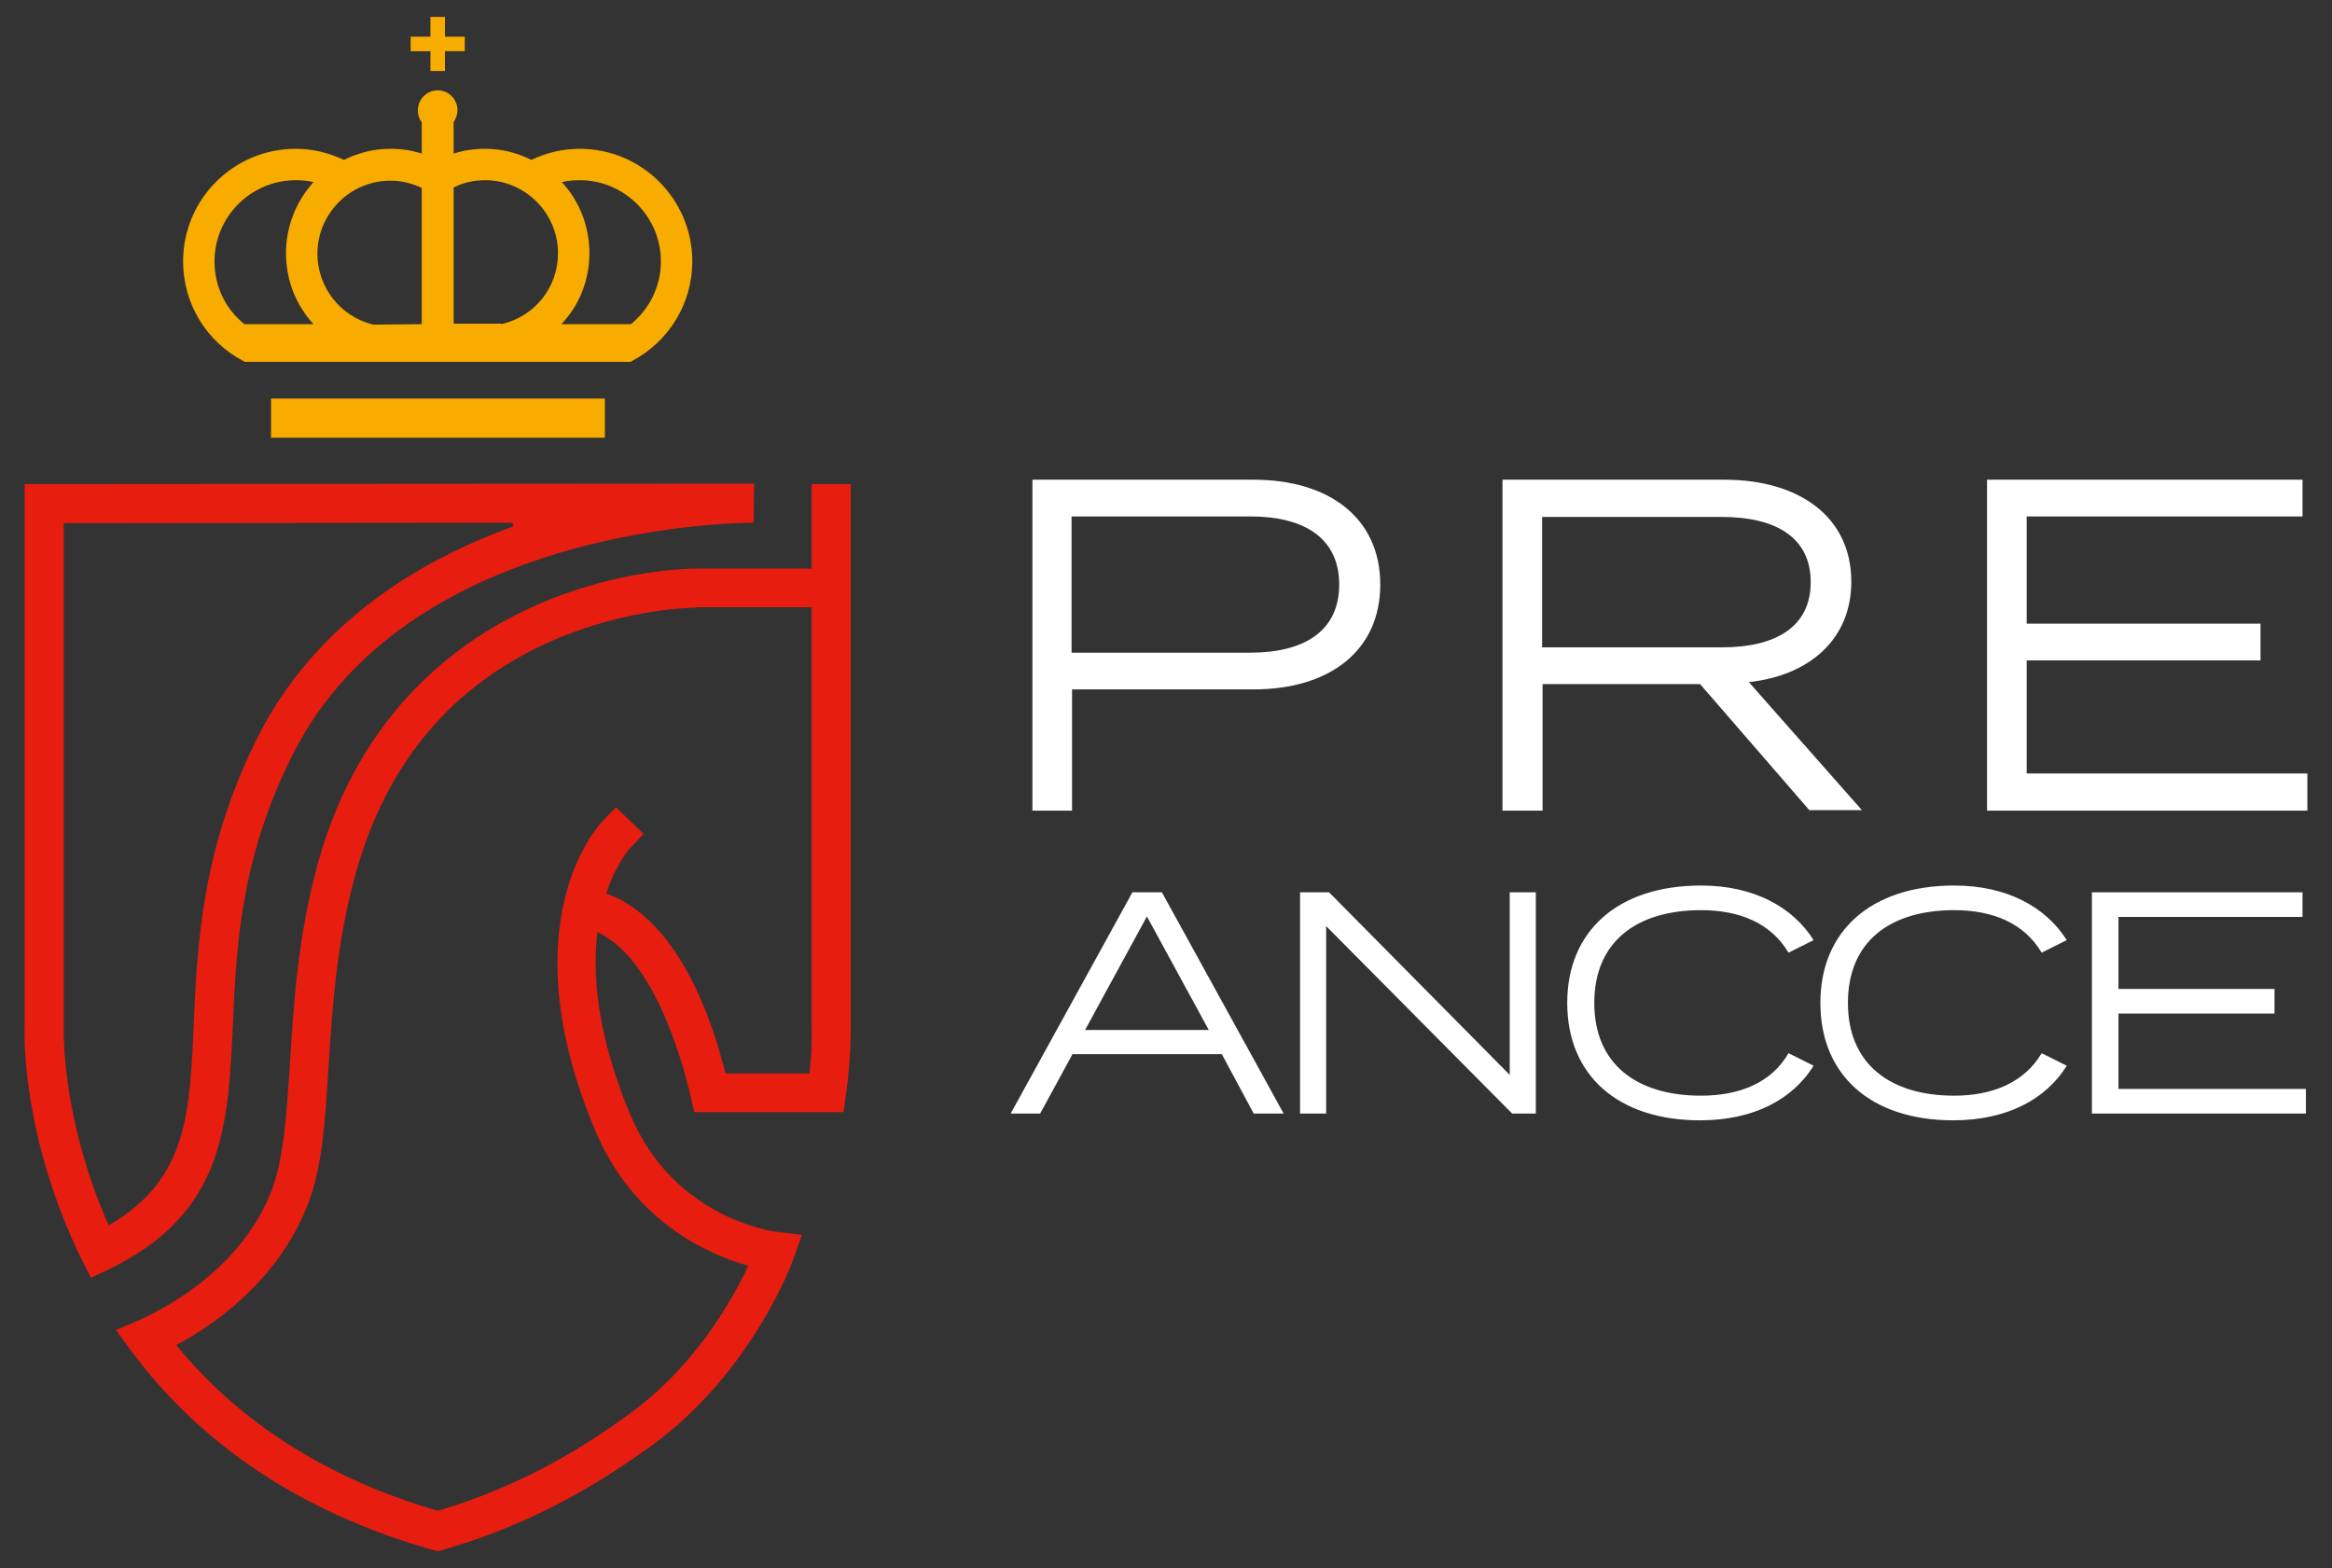
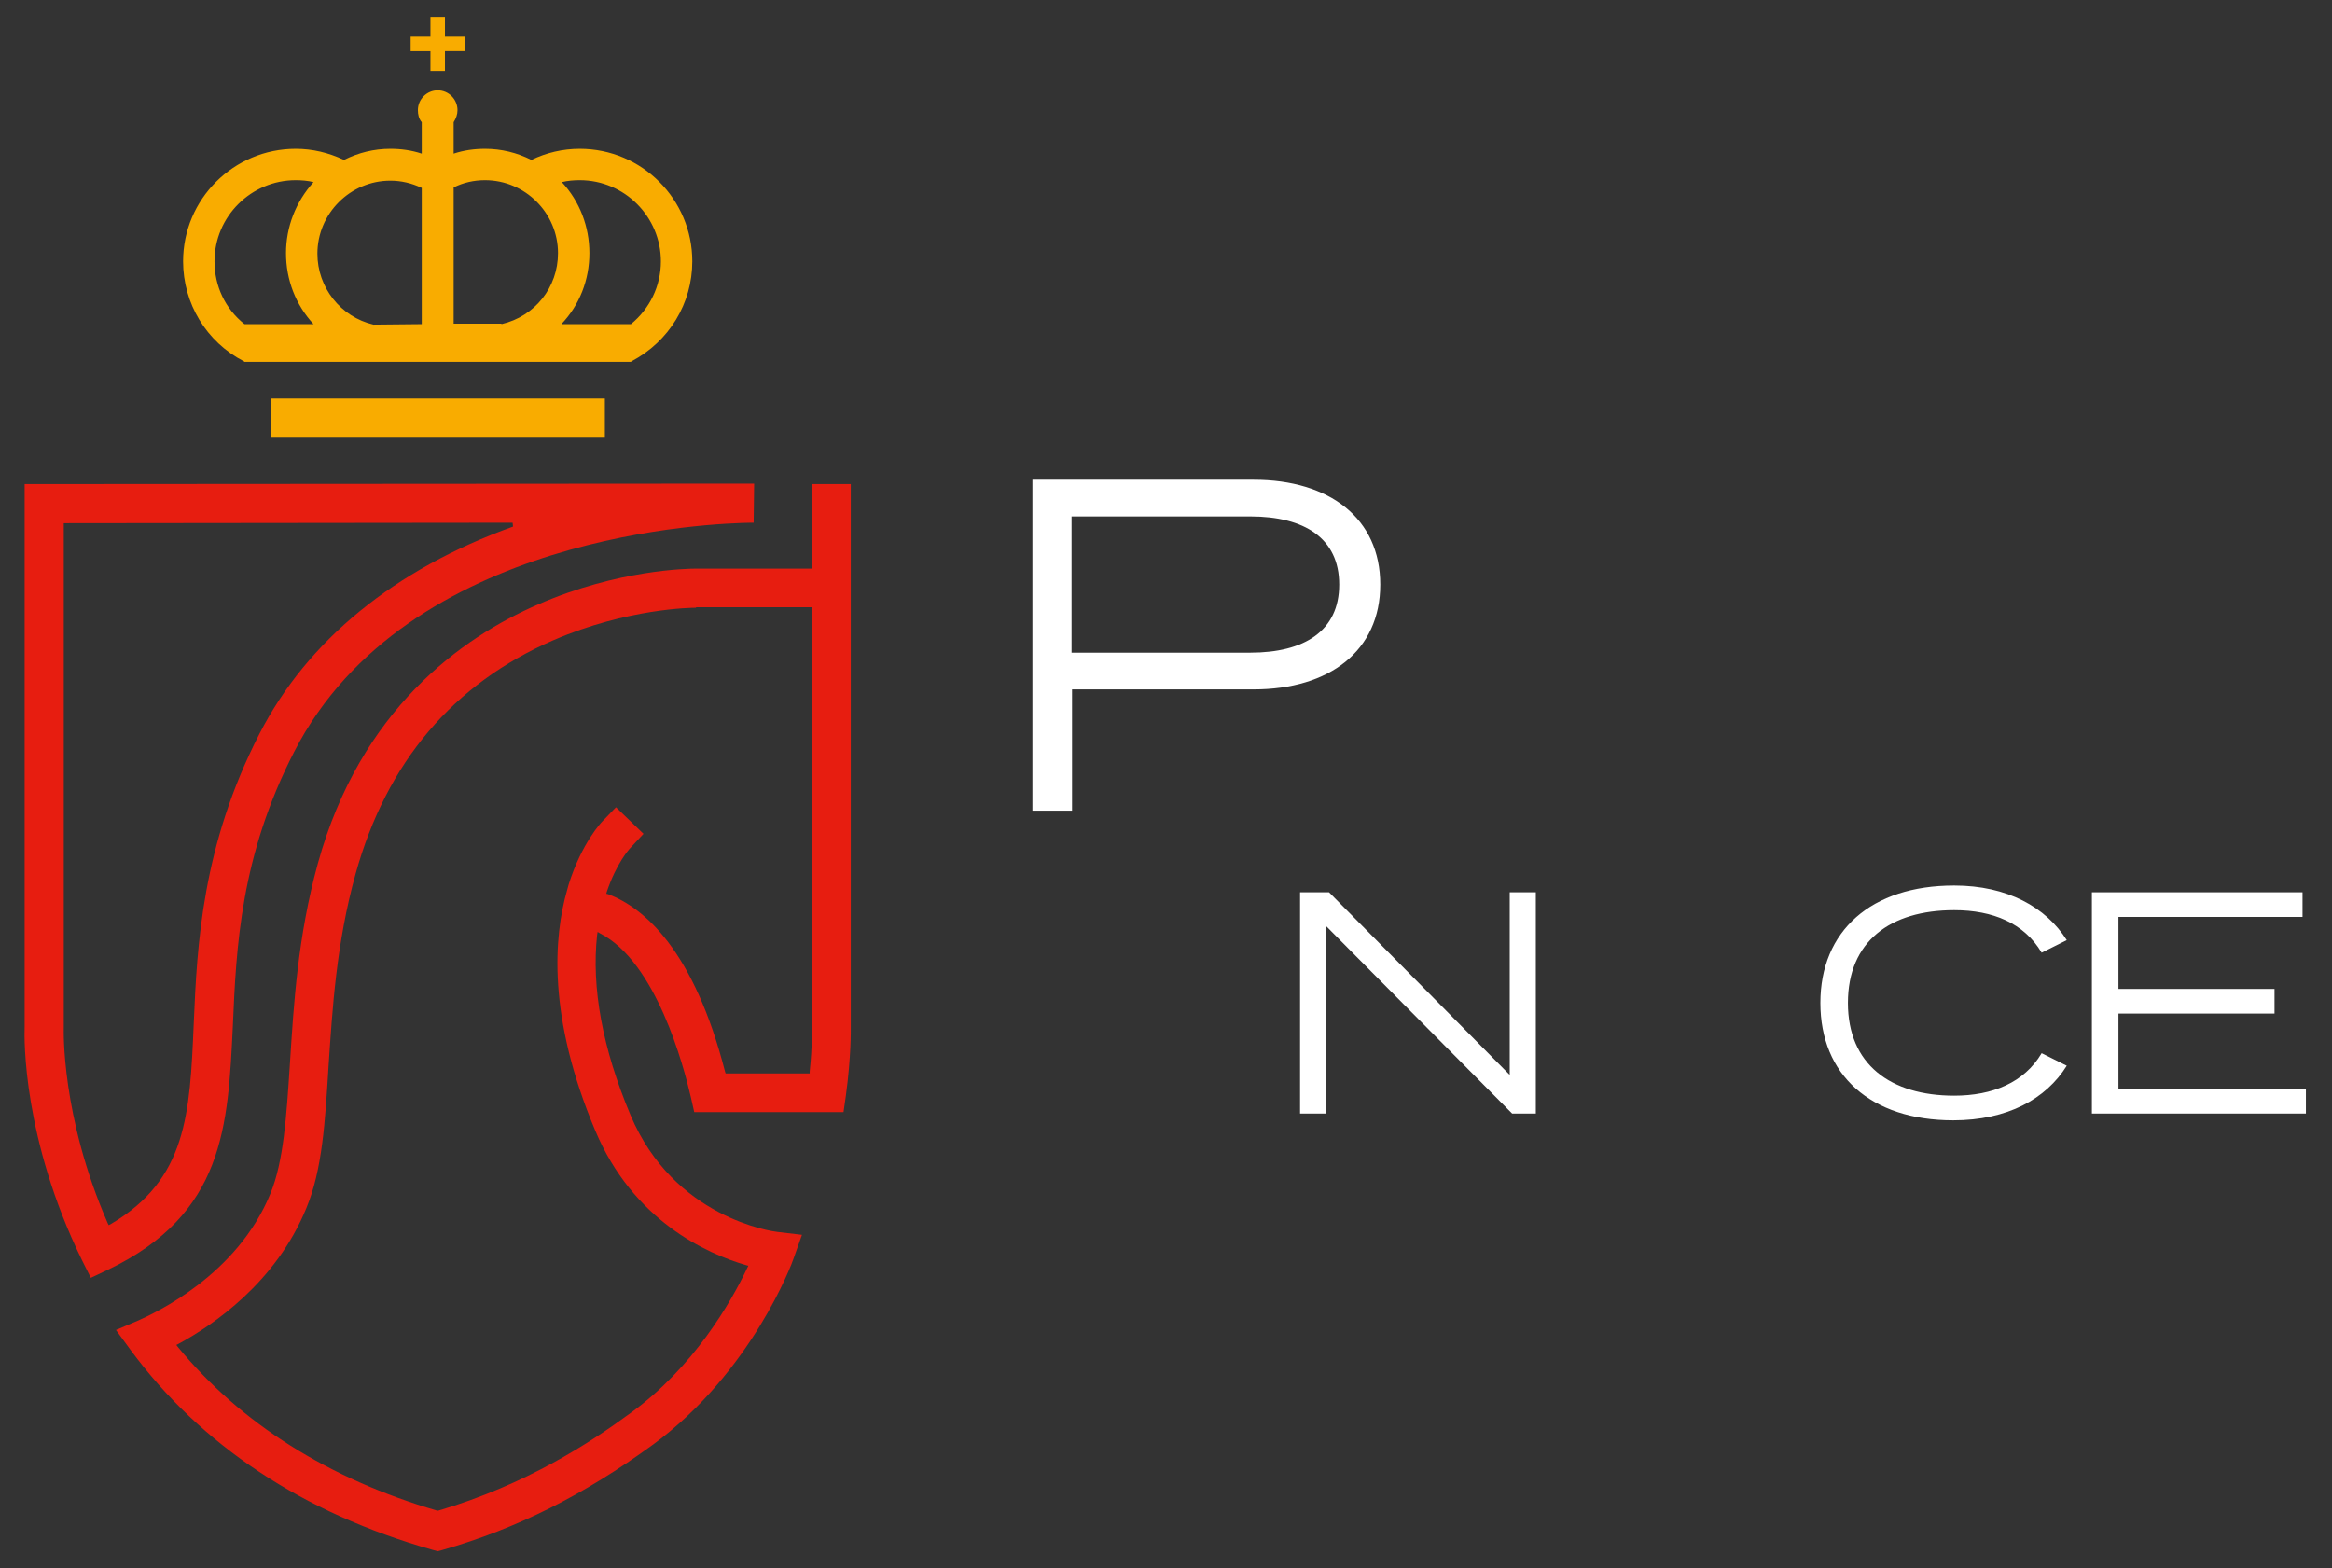
<svg xmlns="http://www.w3.org/2000/svg" id="Capa_1" x="0px" y="0px" viewBox="0 0 482.7 324.6" style="enable-background:new 0 0 482.7 324.6;" xml:space="preserve">
  <rect x="0" y="0" width="482.7" height="324.6" fill="#333333" stroke="none" />
  <style type="text/css"> .st0{fill:#FFFFFF;} .st1{fill:#F9AC00;} .st2{fill:#E71D10;} </style>
  <g id="surface1">
-     <path class="st0" d="M250.2,213.2l-12.8-23.5l-12.8,23.5H250.2z M252.9,218.2H222l-6.7,12.3h-6.1l25.2-45.8h6.1l25.2,45.8h-6.2 L252.9,218.2z" />
    <path class="st0" d="M317.9,184.7v45.8H313l-38.5-38.8v38.8h-5.4v-45.8h6l37.4,37.8v-37.8H317.9z" />
-     <path class="st0" d="M370.2,218l5.2,2.6c-4.3,6.9-12.3,11.3-23.5,11.3c-17.1,0-27.5-9.4-27.5-24.3s10.5-24.3,27.7-24.3 c11,0,19,4.5,23.3,11.3l-5.2,2.6c-3.6-6.1-10.1-8.8-18.1-8.8c-13.3,0-22.1,6.5-22.1,19.2s8.8,19.2,22.1,19.2 C360.1,226.8,366.7,224.1,370.2,218" />
    <path class="st0" d="M422.6,218l5.2,2.6c-4.3,6.9-12.3,11.3-23.5,11.3c-17.1,0-27.5-9.4-27.5-24.3s10.5-24.3,27.7-24.3 c11,0,19,4.5,23.3,11.3l-5.2,2.6c-3.6-6.1-10.1-8.8-18.1-8.8c-13.3,0-22,6.5-22,19.2s8.8,19.2,22,19.2 C412.4,226.8,419,224.1,422.6,218" />
    <path class="st0" d="M477.3,225.4v5.1H433v-45.8h43.6v5.1h-38.1v14.9h32.3v5.1h-32.3v15.6H477.3z" />
    <path class="st0" d="M277.2,121c0-9.6-7.2-14.1-18.4-14.1h-37v28.2h37C270,135.1,277.2,130.6,277.2,121 M285.7,121 c0,13.7-10.5,21.7-26.2,21.7h-37.6v25.1h-8.2V99.3h45.8C275.2,99.3,285.7,107.3,285.7,121" />
-     <path class="st0" d="M356.4,134c11.1,0,18.4-4.2,18.4-13.5s-7.3-13.5-18.4-13.5h-37.2v27H356.4z M374.6,167.8l-22.7-26.2h-32.6 v26.2H311V99.3h46c15.3,0,26.2,7.6,26.2,21.1c0,11.9-8.6,19.4-21.2,20.8l23.4,26.5H374.6z" />
-     <path class="st0" d="M477.6,160.2v7.6h-66.3V99.3h65.3v7.6h-57.1v22.2h48.4v7.6h-48.4v23.4H477.6z" />
    <path class="st1" d="M92.1,14.7v-4.1h4.1v-3h-4.1V3.5h-3v4.1H85v3h4.1v4.1H92.1z M125.2,82.5H56.1v8.1h69.1V82.5z M87.3,67.1V38.9 c-2.1-1-4.3-1.5-6.5-1.5c-8.3,0-15.1,6.8-15.1,15.1c0,7,4.8,13.1,11.6,14.7L87.3,67.1z M64.9,67.1c-3.7-4-5.7-9.2-5.7-14.7 c0-5.4,2-10.6,5.7-14.7c-1.2-0.3-2.5-0.4-3.7-0.4c-9.2,0-16.8,7.5-16.8,16.8c0,5.1,2.2,9.8,6.2,13H64.9z M103.8,67.1 c6.9-1.6,11.7-7.6,11.7-14.7c0-8.3-6.8-15.1-15.1-15.1c-2.3,0-4.5,0.5-6.5,1.5v28.2H103.8z M130.6,67.1c3.9-3.2,6.2-7.9,6.2-13 c0-9.2-7.5-16.8-16.8-16.8c-1.2,0-2.5,0.1-3.7,0.4c3.7,4,5.7,9.2,5.7,14.7c0,5.5-2,10.7-5.8,14.7H130.6z M50.6,74.9l-0.1-0.1 c-7.8-4-12.6-12-12.6-20.7c0-12.9,10.5-23.3,23.3-23.3c3.5,0,6.8,0.8,10,2.3c3-1.5,6.2-2.3,9.6-2.3c2.2,0,4.4,0.3,6.5,1v-6.5 c-0.6-0.7-0.8-1.6-0.8-2.5c0-2.3,1.9-4.1,4.1-4.1c2.3,0,4.1,1.9,4.1,4.1c0,0.9-0.3,1.7-0.8,2.5v6.5c2.1-0.7,4.3-1,6.5-1 c3.4,0,6.6,0.8,9.6,2.3c3.1-1.5,6.5-2.3,10-2.3c12.9,0,23.3,10.5,23.3,23.3c0,8.7-4.8,16.6-12.6,20.7l-0.1,0.1H50.6z" />
    <path class="st2" d="M13.2,108.3v104.3l0,0.2c0,0.2-0.6,18.2,9.1,40.4l0.2,0.4l0.4-0.2c15.8-9.3,16.4-22.8,17.2-41.5 c0.7-16.4,1.7-36.8,13.6-60c9.9-19.3,28-34.1,52.5-42.9l-0.1-0.8L13.2,108.3z M17,260.9c-12.3-25.1-12-46-11.9-48.3V100.2 l149.9-0.1l1.1,0l-0.1,8.1h-0.5c-7.2,0.1-71.3,2-94.6,47.4c-11.1,21.6-12,40.3-12.7,56.7c-1,20.9-1.8,39-25.8,50.5l-3.6,1.7 L17,260.9z" />
    <path class="st2" d="M143.9,125.8c-0.6,0-14,0.1-29.3,6.7c-20.8,9-34.6,25.3-41,48.4c-4,14.4-4.8,28-5.6,39.9 c-0.7,11.5-1.3,21.4-4.6,29.3c-6.3,15.4-19.3,24.2-26.5,28.1l-0.4,0.2l0.3,0.4c13.1,15.9,31.2,27.3,53.7,33.9l0.1,0l0.1,0 c18.3-5.4,31.5-14.1,39.8-20.2c13.1-9.5,20.8-22.9,24.2-30.1l0.2-0.4l-0.4-0.1c-8.3-2.4-23.5-9.3-31.3-27.9 c-9.9-23.5-8.6-40.1-5.8-49.8l0.3-1.1c2.7-8.6,6.8-12.9,7-13.1l2.8-2.9l5.7,5.5l-2.7,2.9c-0.3,0.3-2.9,3.2-4.9,9.1l-0.1,0.4 l0.4,0.1c7.4,2.8,17.7,11.5,24.2,36.8l0.1,0.3h17.4l0-0.4c0.6-5.6,0.4-9,0.4-9.1v-87h-23.9c0,0,0,0,0,0 C144.1,125.8,144,125.8,143.9,125.8 M89.5,320.8c-26.8-7.6-47.9-21.6-62.5-41.4l-3-4.1l4.7-2C32,271.8,49.1,264,56,247 c2.7-6.6,3.3-15.9,4-26.7c0.8-12.4,1.6-26.3,5.8-41.6c8.8-31.8,29.7-46.7,45.6-53.6c16.5-7.2,31-7.4,32.6-7.4h24l0-17.5h8.1v112.3 c0,0.6,0.1,6.1-1,14.2l-0.5,3.5h-30.9l-0.7-3.1c-1.5-6.5-7.2-28-18.8-33.9l-0.5-0.3l-0.1,0.6c-1.2,10.9,1.1,23.5,6.9,37.3 c9,21.4,29.5,24.1,30.4,24.2l5.1,0.6l-1.7,4.8c-0.3,1-8.7,23.6-29.1,38.6c-14.4,10.5-28.2,17.4-43.5,21.8l-1.1,0.3L89.5,320.8z" />
  </g>
</svg>